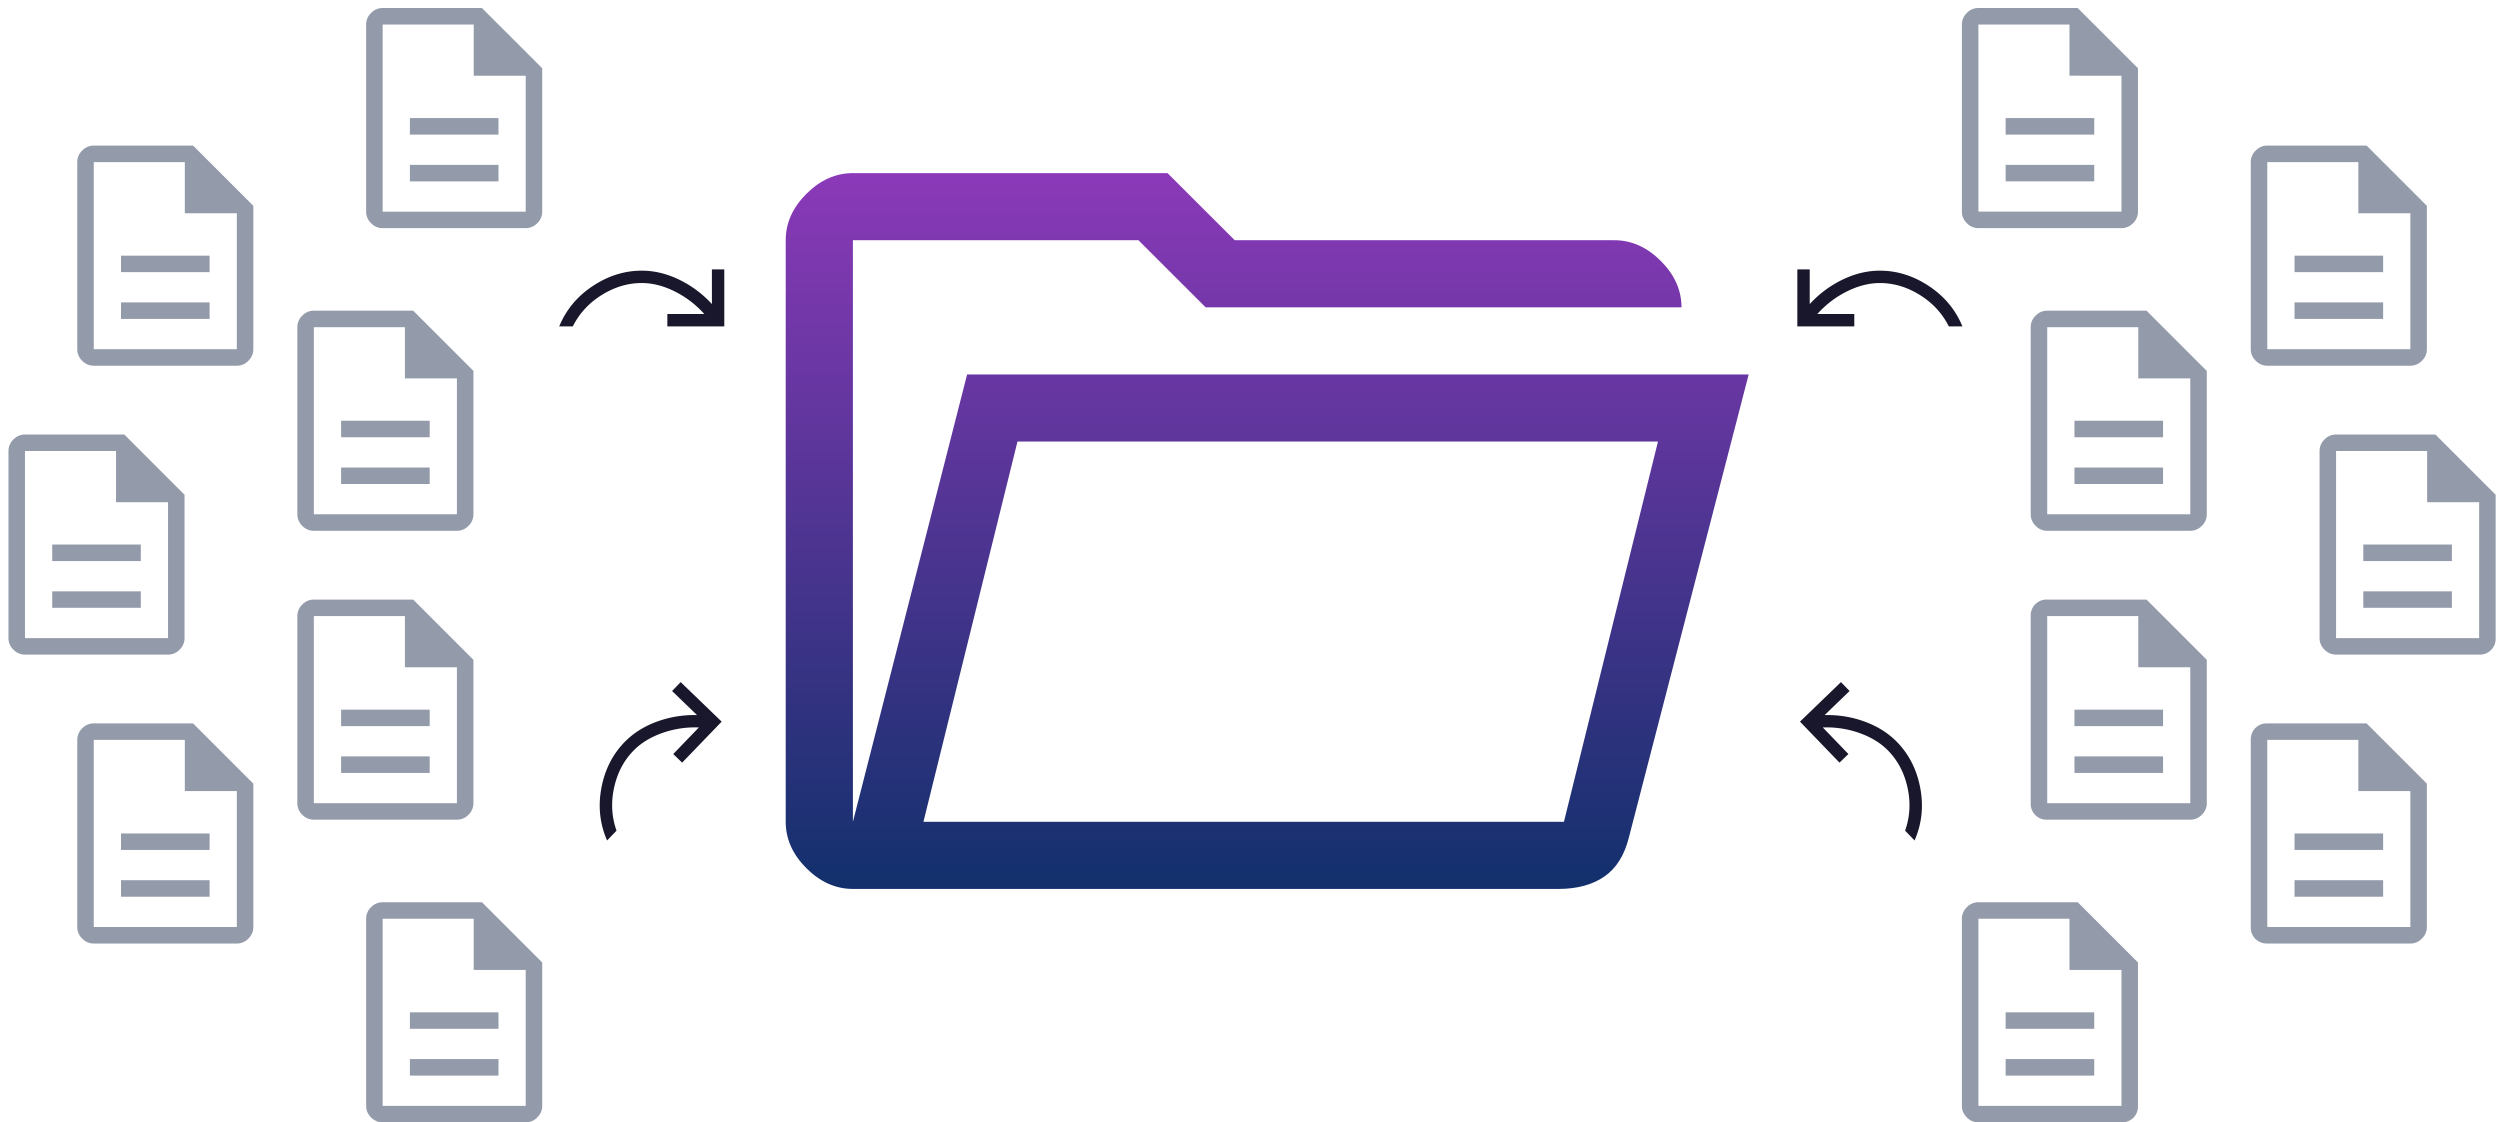
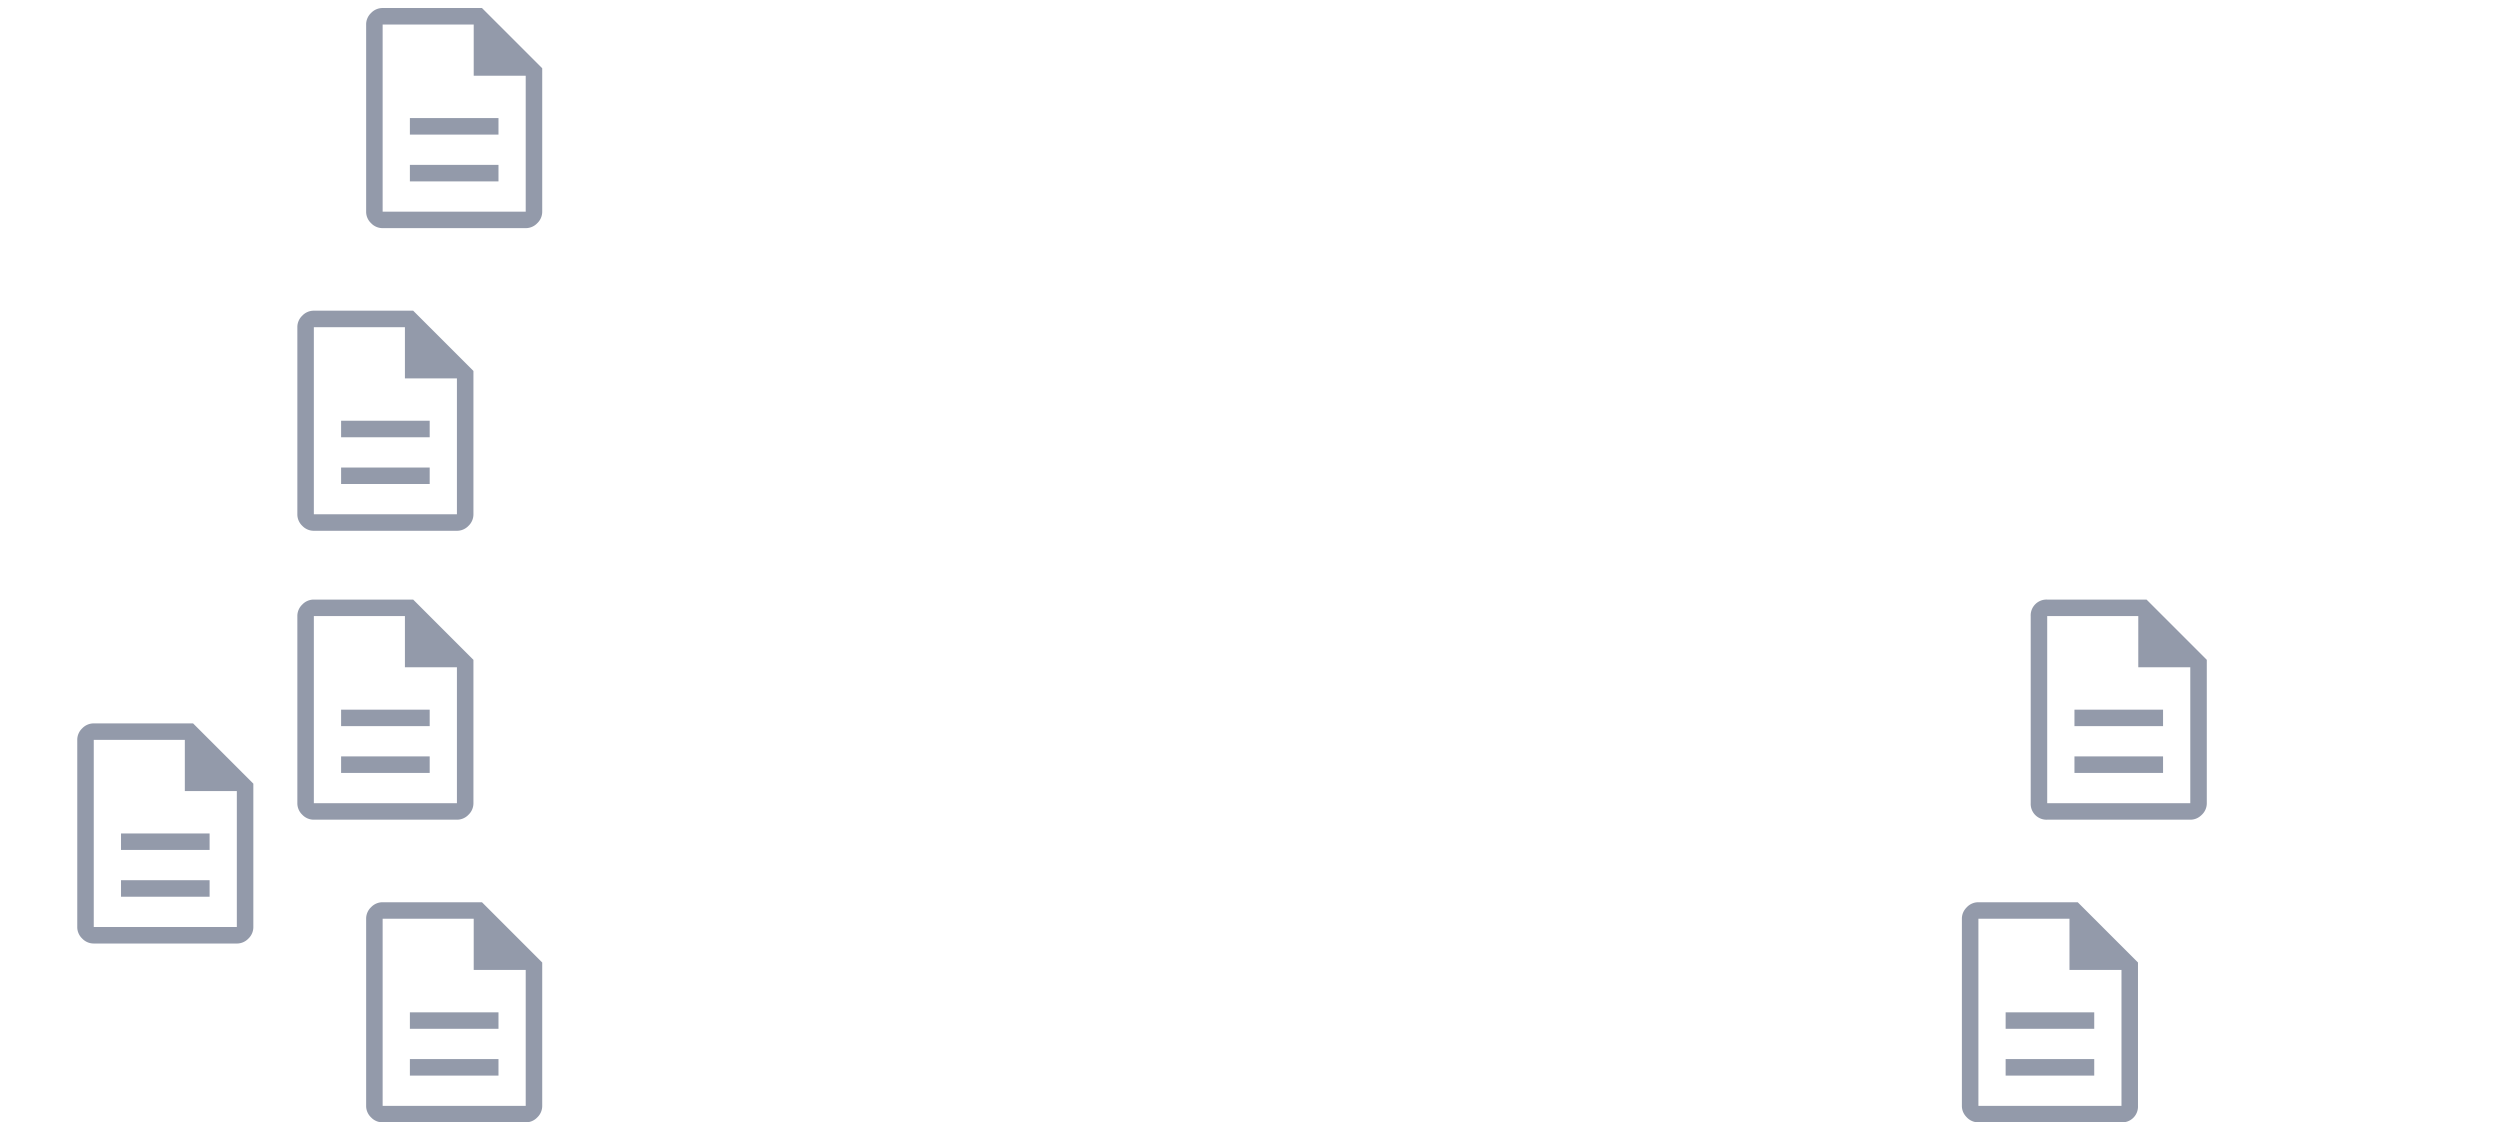
<svg xmlns="http://www.w3.org/2000/svg" fill="none" height="88" width="196">
  <linearGradient id="a" gradientUnits="userSpaceOnUse" x1="100.187" x2="100.187" y1="69.692" y2="13.572">
    <stop offset="0" stop-color="#12306c" />
    <stop offset="1" stop-color="#8b39b8" />
  </linearGradient>
  <g fill="#939aaa">
    <path d="m32.135 84.326h6.946v-1.294h-6.946zm0-3.667h6.946v-1.294h-6.946zm-2.136 7.334a1.24 1.24 0 0 1 -.906-.388 1.24 1.24 0 0 1 -.388-.906v-14.669a1.24 1.24 0 0 1 .388-.906 1.24 1.24 0 0 1 .906-.388h7.787l4.724 4.724v11.239a1.24 1.24 0 0 1 -.388.906 1.24 1.24 0 0 1 -.906.388zm7.14-11.951v-4.012h-7.14v14.669h11.217v-10.657h-4.076zm-7.14-4.012v4.012-4.012 14.669zm-20.512-1.726h6.946v-1.294h-6.946zm0-3.667h6.946v-1.294h-6.946zm-2.136 7.334a1.24 1.24 0 0 1 -.906-.388 1.24 1.24 0 0 1 -.388-.906v-14.668a1.24 1.24 0 0 1 .388-.906 1.24 1.24 0 0 1 .906-.388h7.787l4.724 4.724v11.239a1.24 1.24 0 0 1 -.388.906 1.24 1.24 0 0 1 -.906.388h-11.217zm7.14-11.951v-4.012h-7.14v14.669h11.217v-10.656h-4.077zm-7.14-4.012v4.012-4.012 14.669zm19.391 2.589h6.946v-1.294h-6.946zm0-3.667h6.946v-1.294h-6.946zm-2.136 7.334a1.24 1.24 0 0 1 -.906-.388 1.24 1.24 0 0 1 -.388-.906v-14.669a1.24 1.24 0 0 1 .388-.906 1.24 1.24 0 0 1 .906-.388h7.787l4.724 4.724v11.239a1.24 1.24 0 0 1 -.388.906 1.24 1.24 0 0 1 -.906.388h-11.216zm7.14-11.951v-4.012h-7.14v14.669h11.217v-10.656h-4.077zm-7.14-4.012v4.012-4.012 14.669zm132.636 36.025h6.946v-1.294h-6.946zm0-3.667h6.946v-1.294h-6.946zm-2.135 7.334a1.24 1.24 0 0 1 -.906-.388c-.259-.259-.389-.561-.389-.906v-14.669c0-.345.13-.647.389-.906a1.24 1.24 0 0 1 .906-.388h7.787l4.724 4.724v11.239a1.24 1.24 0 0 1 -1.294 1.294zm7.14-11.951v-4.012h-7.14v14.669h11.217v-10.657zm-7.14-4.012v4.012-4.012 14.669zm7.53-11.433h6.946v-1.294h-6.946zm0-3.667h6.946v-1.294h-6.946zm-2.136 7.334a1.24 1.24 0 0 1 -1.294-1.294v-14.669a1.24 1.24 0 0 1 1.294-1.294h7.788l4.724 4.724v11.239a1.24 1.24 0 0 1 -.389.906c-.258.259-.56.388-.906.388zm7.14-11.951v-4.012h-7.14v14.669h11.217v-10.656h-4.077zm-7.14-4.012v4.012-4.012 14.669zm-128.366-34.082h6.946v-1.294h-6.946zm0-3.667h6.946v-1.295h-6.946v1.294zm-2.136 7.334a1.24 1.24 0 0 1 -.906-.388 1.24 1.24 0 0 1 -.388-.906v-14.669a1.24 1.24 0 0 1 .388-.906 1.24 1.24 0 0 1 .906-.388h7.787l4.724 4.724v11.239a1.24 1.24 0 0 1 -.388.906 1.24 1.24 0 0 1 -.906.388zm7.14-11.951v-4.012h-7.14v14.669h11.217v-10.657h-4.076zm-7.14-4.012v4.012-4.012 14.669zm-3.257 36.024h6.946v-1.294h-6.946zm0-3.667h6.946v-1.294h-6.946zm-2.136 7.334a1.24 1.24 0 0 1 -.906-.388 1.24 1.24 0 0 1 -.388-.906v-14.668a1.24 1.24 0 0 1 .388-.906 1.24 1.24 0 0 1 .906-.388h7.787l4.724 4.724v11.238a1.24 1.24 0 0 1 -.388.906 1.24 1.24 0 0 1 -.906.388h-11.216zm7.14-11.951v-4.012h-7.14v14.669h11.217v-10.656h-4.077z" />
-     <path d="m157.242 14.219h6.946v-1.294h-6.946zm0-3.667h6.946v-1.295h-6.946v1.294zm-2.135 7.334a1.24 1.24 0 0 1 -.906-.388 1.24 1.24 0 0 1 -.389-.906v-14.669a1.24 1.24 0 0 1 .389-.906 1.24 1.24 0 0 1 .906-.388h7.787l4.724 4.724v11.239a1.24 1.24 0 0 1 -.388.906 1.24 1.24 0 0 1 -.906.388zm7.14-11.951v-4.012h-7.14v14.669h11.217v-10.657zm-7.14-4.012v4.012-4.012 14.669zm7.53 36.024h6.946v-1.294h-6.946zm0-3.667h6.946v-1.294h-6.946zm-2.136 7.334a1.24 1.24 0 0 1 -.906-.388 1.24 1.24 0 0 1 -.388-.906v-14.668a1.24 1.24 0 0 1 .388-.906 1.24 1.24 0 0 1 .906-.388h7.788l4.724 4.724v11.238a1.24 1.24 0 0 1 -.389.906c-.258.259-.56.388-.906.388zm7.14-11.951v-4.012h-7.14v14.669h11.217v-10.656h-4.077zm-7.14-4.012v4.012-4.012 14.669-14.668zm19.39 44.653h6.946v-1.294h-6.946zm0-3.667h6.946v-1.294h-6.946zm-2.136 7.334a1.24 1.24 0 0 1 -1.294-1.294v-14.668a1.24 1.24 0 0 1 1.294-1.294h7.788l4.724 4.724v11.239a1.24 1.24 0 0 1 -.389.906c-.258.259-.56.388-.906.388h-11.217zm7.14-11.951v-4.012h-7.14v14.669h11.217v-10.656h-4.077zm-7.14-4.012v4.012-4.012 14.669zm-173.661-10.354h6.946v-1.294h-6.946zm0-3.667h6.946v-1.294h-6.946zm-2.136 7.334a1.24 1.24 0 0 1 -.906-.388 1.24 1.24 0 0 1 -.388-.906v-14.668a1.24 1.24 0 0 1 .388-.906 1.24 1.24 0 0 1 .906-.388h7.787l4.724 4.724v11.239c0 .345-.13.647-.388.906a1.24 1.24 0 0 1 -.906.388h-11.217zm7.14-11.951v-4.012h-7.14v14.669h11.217v-10.656h-4.077zm-7.14-4.012v4.012-4.012 14.669zm183.325 12.296h6.946v-1.294h-6.946zm0-3.667h6.946v-1.294h-6.946zm-2.135 7.334c-.345 0-.647-.13-.906-.388a1.24 1.24 0 0 1 -.388-.906v-14.668a1.24 1.24 0 0 1 .388-.906 1.24 1.24 0 0 1 .906-.388h7.787l4.724 4.724v11.239a1.24 1.24 0 0 1 -1.294 1.294h-11.217zm7.14-11.951v-4.012h-7.14v14.669h11.217v-10.656h-4.077zm-7.14-4.012v4.012-4.012 14.669zm-173.661-10.354h6.946v-1.294h-6.946zm0-3.667h6.946v-1.294h-6.946zm-2.136 7.334a1.24 1.24 0 0 1 -.906-.388 1.24 1.24 0 0 1 -.388-.906v-14.668a1.24 1.24 0 0 1 .388-.906 1.24 1.24 0 0 1 .906-.388h7.787l4.724 4.724v11.239c0 .345-.13.647-.388.906a1.24 1.24 0 0 1 -.906.388h-11.217zm7.14-11.95v-4.012h-7.14v14.669h11.217v-10.657z" />
-     <path d="m179.891 25.004h6.946v-1.294h-6.946zm0-3.667h6.946v-1.294h-6.946zm-2.136 7.334c-.345 0-.647-.129-.906-.388a1.24 1.24 0 0 1 -.388-.906v-14.668a1.24 1.24 0 0 1 .388-.906c.259-.259.561-.388.906-.388h7.788l4.724 4.724v11.239c0 .345-.13.647-.389.906s-.56.388-.906.388h-11.217zm7.14-11.95v-4.012h-7.14v14.669h11.217v-10.657z" />
  </g>
-   <path d="m66.867 69.692c-1.346 0-2.56-.541-3.643-1.622s-1.624-2.295-1.624-3.639v-45.598c0-1.344.541-2.558 1.624-3.639s2.297-1.622 3.643-1.622h24.668l5.267 5.261h29.76c1.346 0 2.56.541 3.643 1.622s1.624 2.295 1.624 3.639h-37.309l-5.267-5.261h-22.386v45.598l8.954-35.075h61.275l-9.393 36.303c-.351 1.403-.995 2.426-1.932 3.069s-2.136.965-3.599.965h-55.305zm5.531-5.261h50.214l7.374-29.814h-50.215l-7.374 29.814zm0 0 7.374-29.814zm-5.531-40.336v-5.261z" fill="url(#a)" />
-   <path d="m150.102 65.895c.565-1.294.715-2.657.451-4.088s-.863-2.632-1.799-3.603c-.681-.707-1.528-1.246-2.539-1.62s-2.067-.547-3.166-.521l1.957-1.887-.674-.699-3.214 3.1 3.099 3.214.699-.674-2.01-2.085a7.72 7.72 0 0 1 2.886.441c.924.329 1.679.797 2.263 1.403.756.784 1.257 1.754 1.503 2.911s.18 2.269-.198 3.337l.742.769zm3.752-40.306c-.539-1.305-1.415-2.36-2.628-3.163s-2.494-1.206-3.842-1.206c-.982 0-1.958.234-2.929.703s-1.828 1.108-2.573 1.917l.001-2.718h-.971l-.001 4.465h4.466v-.971h-2.896c.669-.744 1.443-1.334 2.322-1.771s1.739-.655 2.58-.655c1.09 0 2.136.313 3.139.939s1.758 1.445 2.264 2.459h1.068zm-106.258 40.306c-.565-1.294-.716-2.657-.452-4.088s.864-2.632 1.799-3.603c.681-.707 1.528-1.246 2.539-1.62a8.49 8.49 0 0 1 3.166-.521l-1.957-1.887.674-.699 3.214 3.1-3.099 3.214-.699-.674 2.01-2.085a7.71 7.71 0 0 0 -2.887.441c-.925.33-1.679.797-2.263 1.403-.756.784-1.257 1.754-1.503 2.911s-.18 2.269.198 3.337l-.741.769zm-3.753-40.306c.539-1.305 1.415-2.36 2.628-3.163s2.494-1.206 3.842-1.206c.982 0 1.958.234 2.928.703a8.49 8.49 0 0 1 2.573 1.917l-.001-2.718h.971l.001 4.465h-4.465v-.971h2.896c-.669-.744-1.443-1.334-2.322-1.771s-1.739-.655-2.581-.655c-1.089 0-2.135.313-3.138.939s-1.758 1.445-2.265 2.459h-1.068z" fill="#18172b" />
</svg>